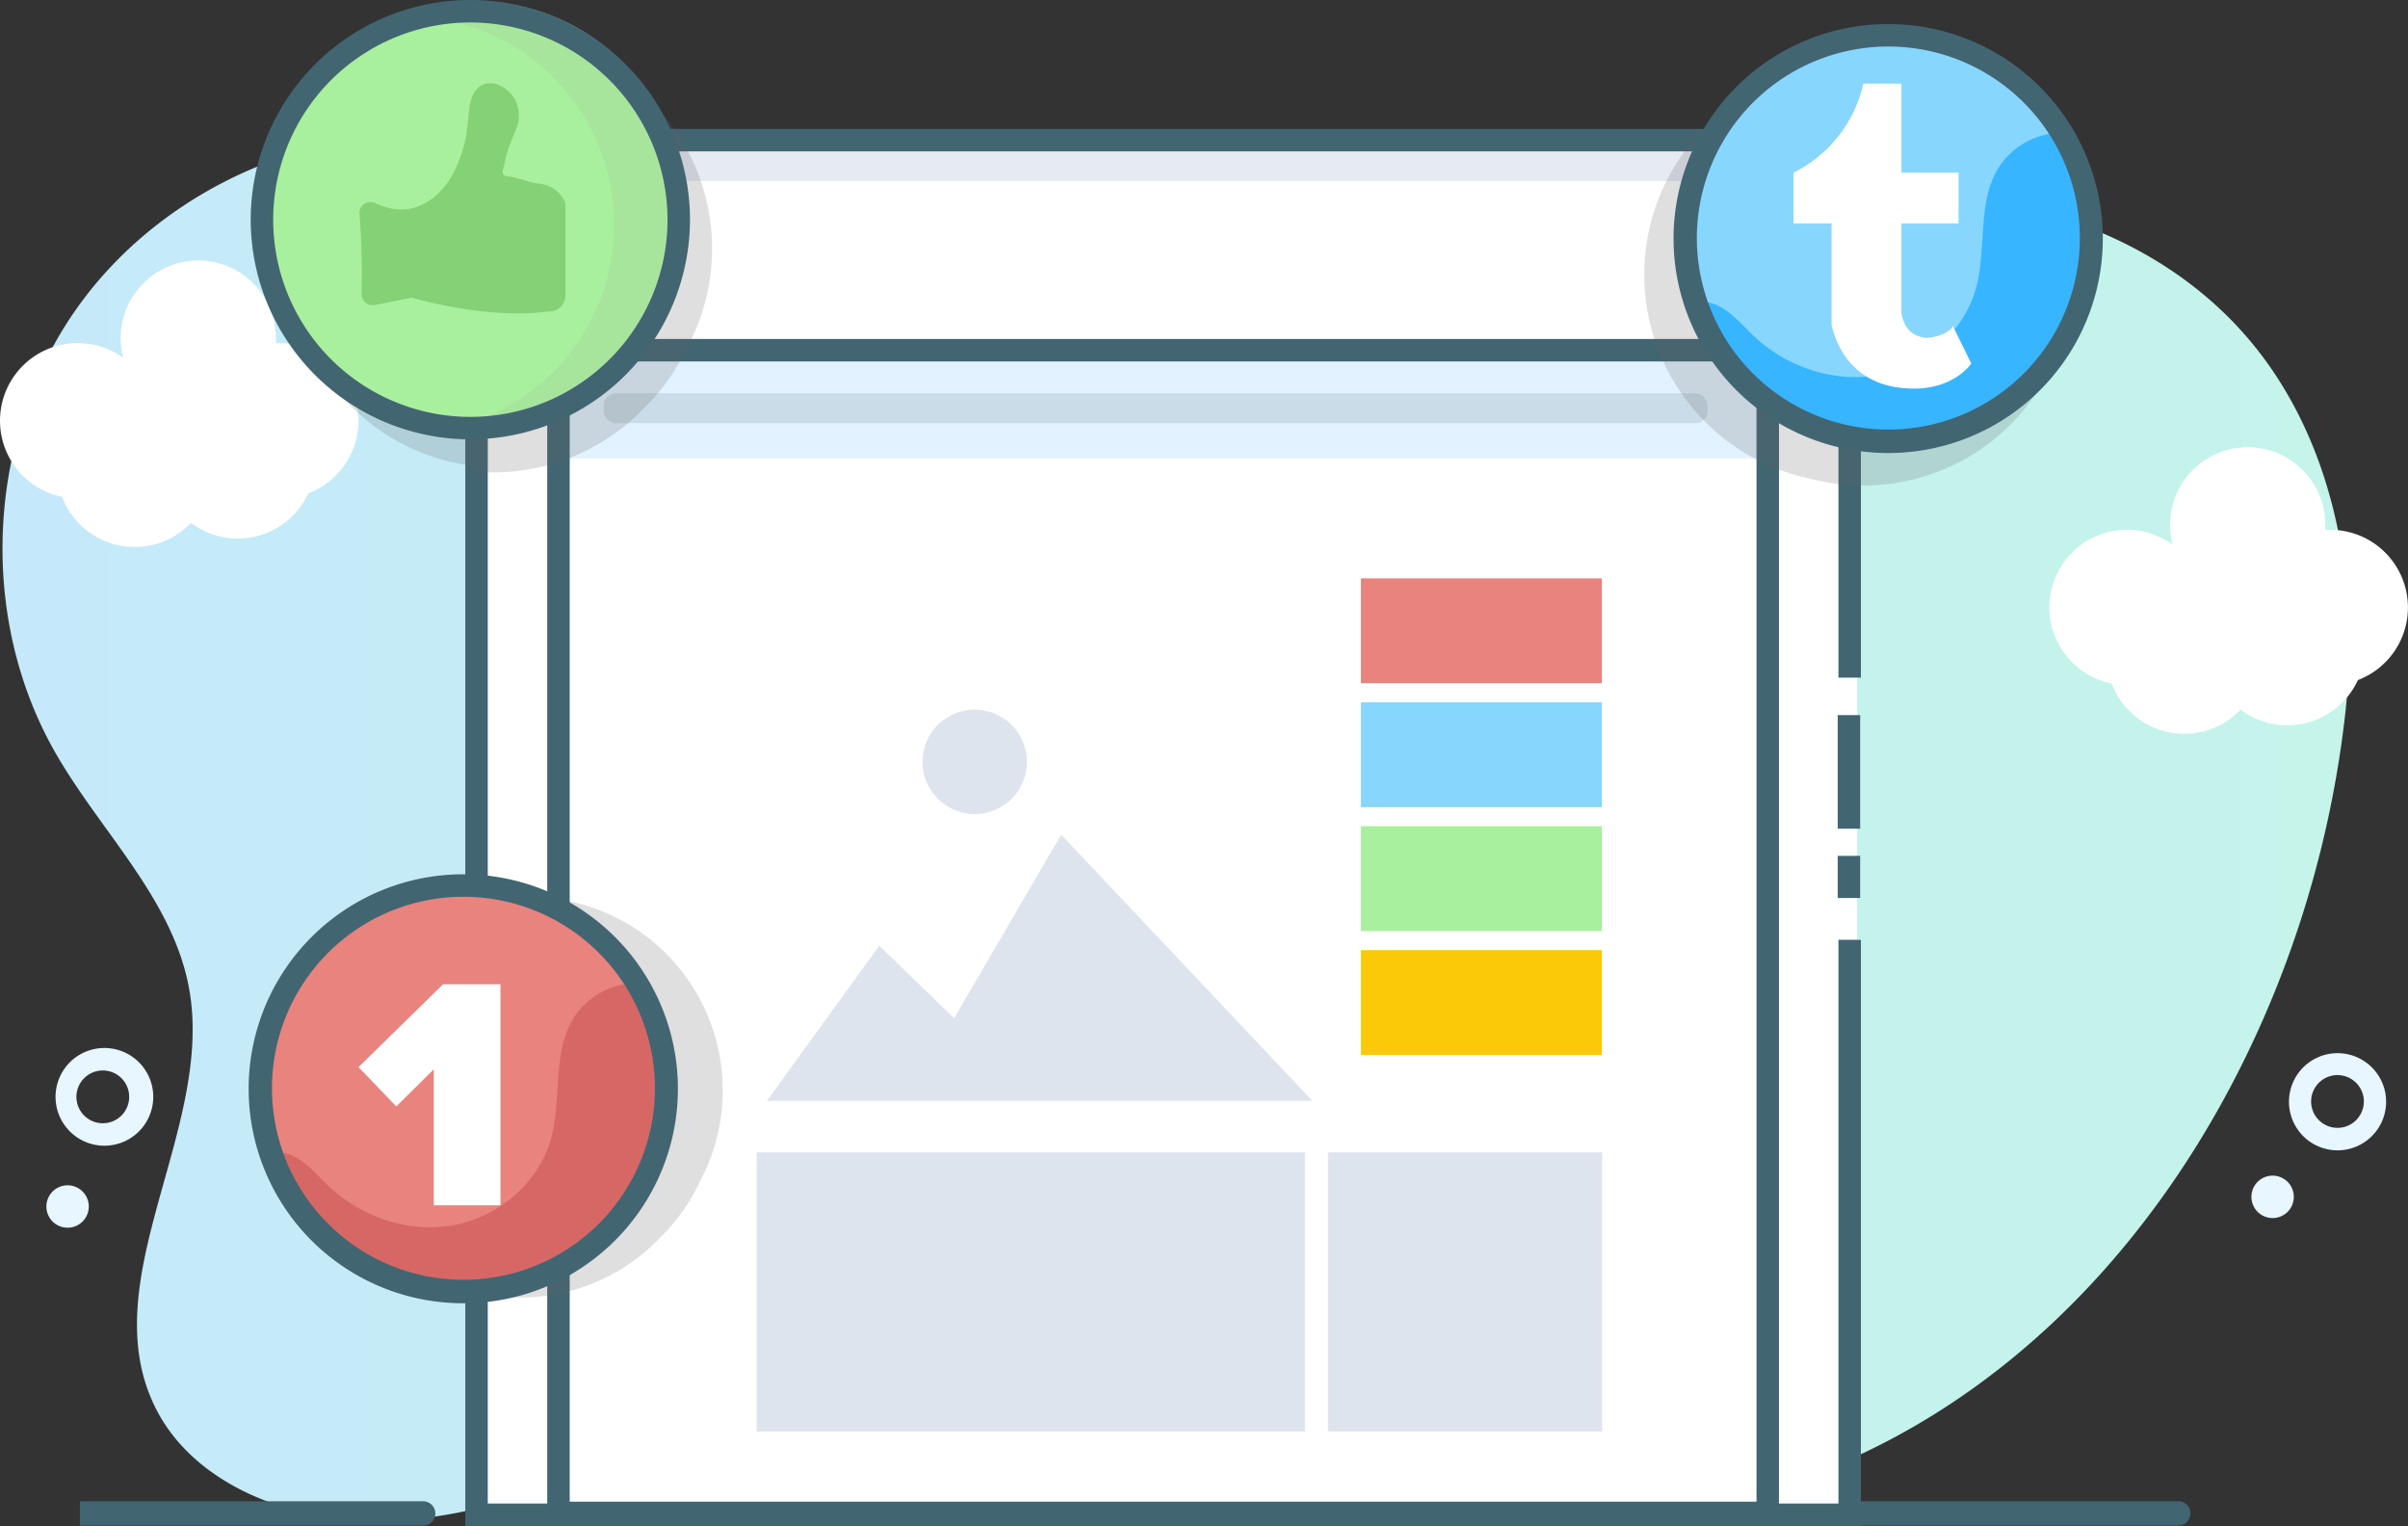
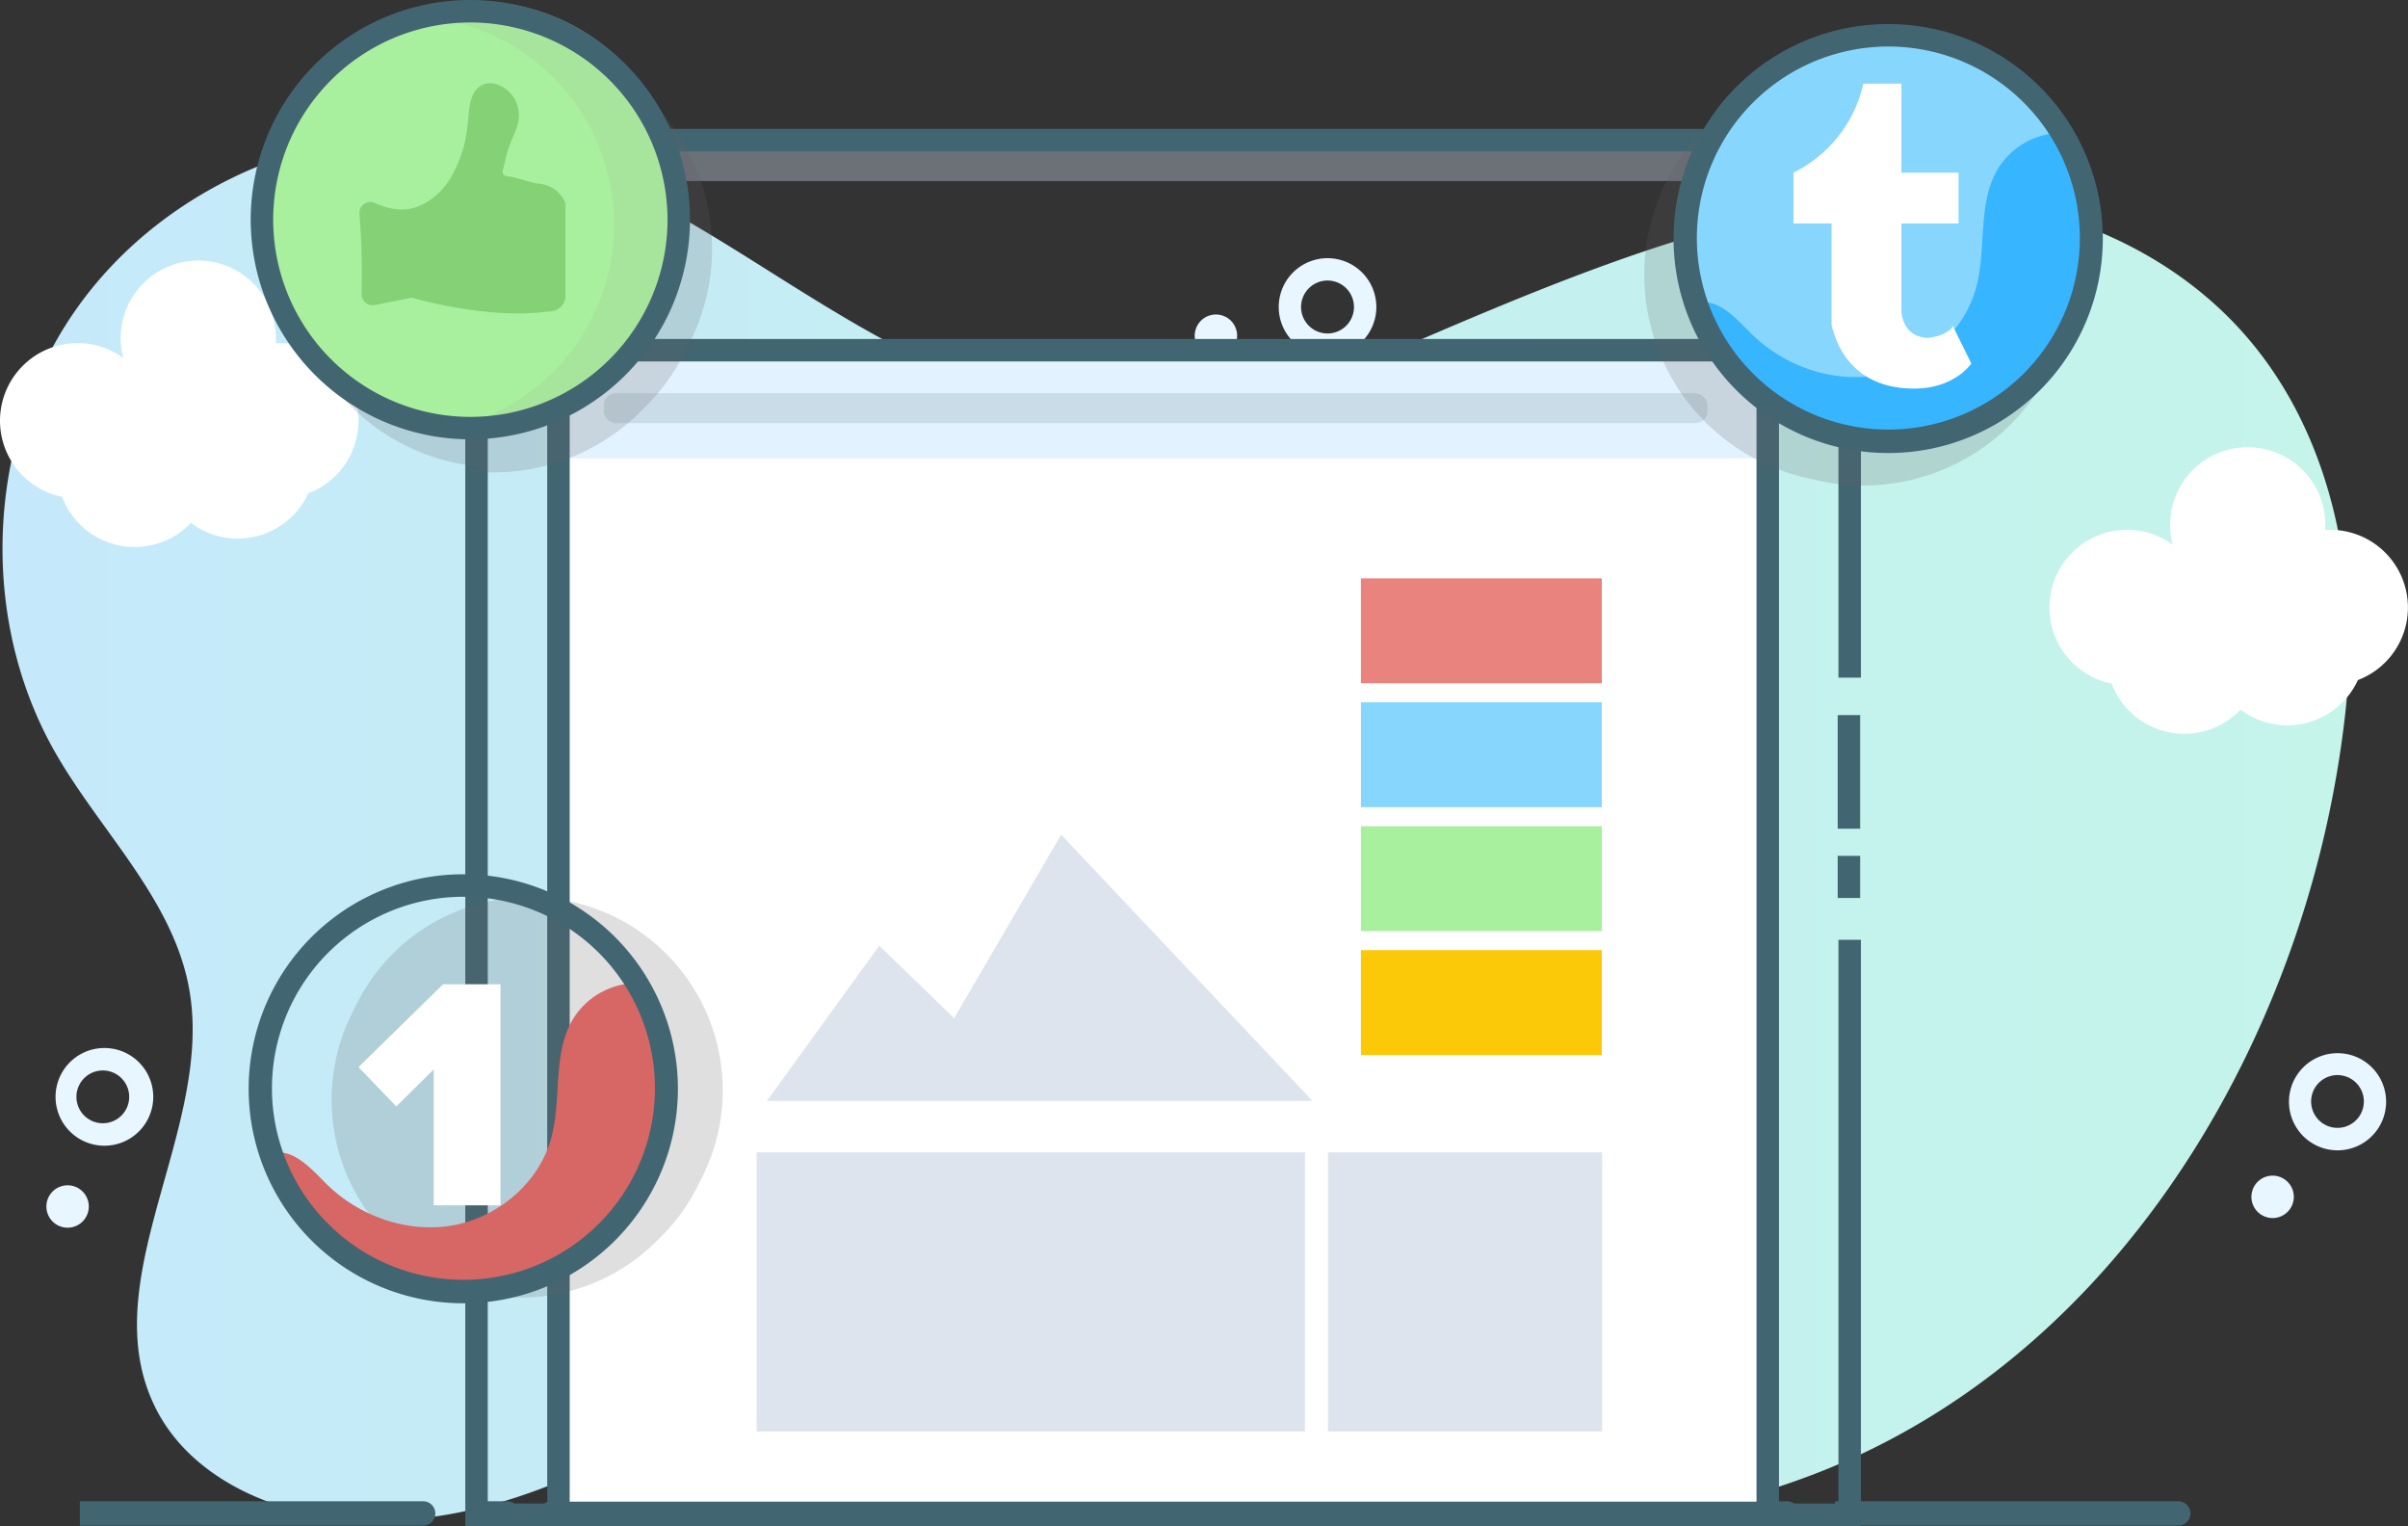
<svg xmlns="http://www.w3.org/2000/svg" viewBox="0 0 1286.04 814.84">
  <rect x="0" y="0" width="1286.04" height="814.84" fill="#333333" stroke="none" />
  <defs>
    <style>.cls-1{fill:url(#linear-gradient);}.cls-2{fill:#e7f6ff;}.cls-3{fill:none;}.cls-4{fill:#426572;}.cls-5{fill:#fff;}.cls-6{fill:#c1cede;opacity:0.4;}.cls-7{fill:#e2f2ff;}.cls-8{fill:#cadce8;}.cls-9{fill:#dde4ed;}.cls-10{fill:#e8837e;}.cls-11{fill:#87d6fe;}.cls-12{fill:#fbc907;}.cls-13{fill:#a8ef9e;}.cls-14{fill:#606060;opacity:0.2;}.cls-15{fill:#a7e59c;}.cls-16{fill:#37b5ff;}.cls-17{fill:#d66765;}.cls-18{fill:#85d175;}</style>
    <linearGradient id="linear-gradient" x1="1.32" y1="442.89" x2="1254.6" y2="442.89" gradientUnits="userSpaceOnUse">
      <stop offset="0" stop-color="#c5e9fa" />
      <stop offset="1" stop-color="#c4f4ea" />
    </linearGradient>
  </defs>
  <title>Asset 15</title>
  <g id="Layer_2" data-name="Layer 2">
    <g id="Layer_1-2" data-name="Layer 1">
      <path class="cls-1" d="M1218.18,521.16c-45.45,117.68-130.9,220.78-249.59,266.09a431.14,431.14,0,0,1-47.21,14.95C836.7,823.79,744.06,816.28,666,776.93c-33.13-16.71-63.34-38.79-96.59-55.26S498.19,694.43,462,702.56c-31.16,7-57.45,27.06-83.92,44.93-62.4,42.13-137.43,75.47-211.32,61-34-6.65-67.48-25.07-83.27-55.86-34.9-68.07,30.92-149,17.59-224.28-8.53-48.18-47.49-84.26-71.71-126.78-41.44-72.73-36.53-169.34,12.06-237.5S179.74,59.78,262,75.24C362.31,94.09,438.15,179,535.69,209c61,18.77,127.23,13.17,185.49-11.55,94.13-39.95,223.45-101.22,329.38-91.24,56.33,5.31,111.58,30.31,148.76,73,47,53.89,61.09,130.4,53.25,201.46A563.35,563.35,0,0,1,1218.18,521.16Z" />
      <path class="cls-2" d="M1248.42,614.24a26.24,26.24,0,0,1-6.2-.75,25.94,25.94,0,1,1,6.2.75Zm-.07-40.18a14.09,14.09,0,0,0-3.29,27.78h0a14.08,14.08,0,1,0,6.64-27.37A14.16,14.16,0,0,0,1248.35,574.05Z" />
      <circle class="cls-2" cx="1213.76" cy="639.1" r="11.33" transform="translate(306.61 1668.05) rotate(-76.37)" />
      <path class="cls-2" d="M55.19,611.77a26.09,26.09,0,1,1,1.14,0Zm0-40.17H54.6a14.09,14.09,0,1,0,.61,0Z" />
      <circle class="cls-2" cx="36.08" cy="644.24" r="11.33" transform="translate(-27.71 2.15) rotate(-2.47)" />
      <path class="cls-2" d="M709.08,190A26.07,26.07,0,1,1,724,185.25,26.07,26.07,0,0,1,709.08,190ZM709,149.8a14.13,14.13,0,1,0,2.47.22A14.17,14.17,0,0,0,709,149.8Z" />
      <circle class="cls-2" cx="649.4" cy="179.29" r="11.33" transform="translate(14.75 405.32) rotate(-35.04)" />
      <rect class="cls-3" x="713.36" y="176.84" width="44.48" height="44.48" />
      <rect class="cls-3" x="713.36" y="176.84" width="44.48" height="44.48" />
      <path class="cls-4" d="M839.66,795.83" />
      <path class="cls-5" d="M1286,324.36a41.46,41.46,0,0,0-41.46-41.46c-.92,0-1.83,0-2.73.09.06-.9.09-1.81.09-2.73a41.46,41.46,0,1,0-81.56,10.54A41.46,41.46,0,1,0,1127.78,365a41.46,41.46,0,0,0,68.84,13.94,41.46,41.46,0,0,0,62.66-15.8A41.47,41.47,0,0,0,1286,324.36Z" />
      <path class="cls-5" d="M191.45,224.66A41.46,41.46,0,0,0,150,183.2c-.92,0-1.83,0-2.73.09.06-.9.09-1.81.09-2.73A41.46,41.46,0,1,0,65.8,191.1a41.46,41.46,0,1,0-32.61,74.19A41.46,41.46,0,0,0,102,279.22a41.46,41.46,0,0,0,62.66-15.8A41.47,41.47,0,0,0,191.45,224.66Z" />
      <path class="cls-4" d="M954.18,814.63H357.68v-13h596.5a6.5,6.5,0,1,1,0,13Z" />
      <path class="cls-4" d="M331,814.63H294.53a6.5,6.5,0,1,1,0-13H331a6.5,6.5,0,1,1,0,13Z" />
      <path class="cls-4" d="M270.86,814.63H259.24a6.5,6.5,0,0,1,0-13h11.62a6.5,6.5,0,0,1,0,13Z" />
      <path class="cls-4" d="M1163.34,814.63H980v-13h183.34a6.5,6.5,0,0,1,0,13Z" />
      <path class="cls-4" d="M226,814.63H42.65v-13H226a6.5,6.5,0,0,1,0,13Z" />
-       <path class="cls-5" d="M991.86,123.53V809.84H258.5V123.53a47.82,47.82,0,0,1,47.68-47.69h638A47.82,47.82,0,0,1,991.86,123.53Z" />
      <rect class="cls-5" x="298.26" y="189.01" width="645.84" height="620.83" />
      <path class="cls-6" d="M987.86,109.93v9.67c-5.89-13.22-24.18-22.92-45.68-22.92h-638c-26.23,0-47.68,14.44-47.68,32.1V571.84h-2V109.93c0-17.65,21.45-32.1,47.68-32.1h638C966.41,77.84,987.86,92.28,987.86,109.93Z" />
      <path class="cls-4" d="M993.86,814.84H248.5V122.53a53.75,53.75,0,0,1,53.68-53.69h638a53.75,53.75,0,0,1,53.68,53.69V361.84h-12V122.53a41.73,41.73,0,0,0-41.68-41.69h-638a41.73,41.73,0,0,0-41.68,41.69V802.84H981.86v-301h12Z" />
      <polygon class="cls-7" points="307.85 244.73 941.46 244.73 941.46 202.55 940.45 186.73 373.92 186.73 300.86 186.73 299.85 202.55 299.85 244.73 307.85 244.73" />
      <rect class="cls-8" x="322.46" y="209.98" width="589.49" height="16" rx="6.5" ry="6.5" />
      <path class="cls-4" d="M950.1,813.84H292.26V181H950.1Zm-645.84-12H938.1V193H304.26Z" />
      <rect class="cls-9" x="709.24" y="615.34" width="146.4" height="149" />
      <rect class="cls-9" x="404.11" y="615.34" width="292.8" height="149" />
      <rect class="cls-10" x="726.82" y="308.84" width="128.65" height="56" />
      <rect class="cls-11" x="726.82" y="375" width="128.65" height="56" />
      <rect class="cls-12" x="726.82" y="507.34" width="128.65" height="56" />
      <rect class="cls-13" x="726.82" y="441.17" width="128.65" height="56" />
      <path class="cls-14" d="M367.08,185.36A111.31,111.31,0,1,0,168,85.94a111.33,111.33,0,0,0,89.46,163.31q-4.82,1.14-9.79,1.85a111.31,111.31,0,0,0,95.87-32.76A111.57,111.57,0,0,0,367.08,185.36Z" />
      <path class="cls-14" d="M1017.54,38.92a111.31,111.31,0,1,0-50.59,216.72,111.33,111.33,0,0,0,138.15-124.86q2.22,4.42,4.07,9.09a111.31,111.31,0,0,0-54.08-85.67A111.57,111.57,0,0,0,1017.54,38.92Z" />
      <path class="cls-14" d="M373.82,630.83a103.2,103.2,0,1,0-184.59-92.17,103.21,103.21,0,0,0,82.94,151.41q-4.47,1.05-9.07,1.72A103.19,103.19,0,0,0,352,661.41,103.43,103.43,0,0,0,373.82,630.83Z" />
      <circle class="cls-13" cx="253.85" cy="112" r="111.3" />
      <path class="cls-15" d="M359.85,119.95A111.31,111.31,0,0,1,232.65,230.1a111.3,111.3,0,0,0,0-220.31,111.31,111.31,0,0,1,127.2,110.16Z" />
      <path class="cls-4" d="M251.2,234.59A117.3,117.3,0,1,1,368.5,117.3,117.43,117.43,0,0,1,251.2,234.59ZM251.2,12A105.3,105.3,0,1,0,356.5,117.3,105.41,105.41,0,0,0,251.2,12Z" />
      <path class="cls-11" d="M1005.33,17.6a108.4,108.4,0,1,0,.38,0Z" />
      <path class="cls-16" d="M1114.85,127.26a108.54,108.54,0,0,1-211,35.68,13,13,0,0,1,1.75-.75c11.07-3.86,21,7.22,29.26,15.52,17.43,17.51,43.27,26.83,67.61,22.65s46.17-22.5,52.81-46.29c6-21.41.39-46.19,12.36-64.92A40.46,40.46,0,0,1,1099.25,71,107.81,107.81,0,0,1,1114.85,127.26Z" />
      <path class="cls-4" d="M1008.33,241.9a114.53,114.53,0,1,1,0-229.06h.38a114.53,114.53,0,0,1-.38,229.06Zm0-217.06a102.27,102.27,0,1,0,.37,0Z" />
      <path class="cls-5" d="M1022.28,207.5c-35.28,0-42.38-27.13-44.09-33.92V119.32H957.84V92.19a70,70,0,0,0,37.31-47.55h20.35V92.19H1046v27.13H1015.5v47.55c1,7.45,5.07,12.9,13.57,13.57,8.81-.67,13.57-4.75,13.92-6.34l-.35-.35a.32.32,0,0,1,.35.28.32.32,0,0,1,0,.07l9.83,20S1044,207.5,1022.28,207.5Z" />
-       <path class="cls-10" d="M244.33,471.6a108.4,108.4,0,1,0,.38,0Z" />
      <path class="cls-17" d="M353.85,581.26a108.54,108.54,0,0,1-211,35.68,13,13,0,0,1,1.75-.75c11.07-3.86,21,7.22,29.26,15.52,17.43,17.51,43.27,26.83,67.61,22.65s46.17-22.5,52.81-46.29c6-21.41.39-46.19,12.36-64.92A40.46,40.46,0,0,1,338.25,525,107.81,107.81,0,0,1,353.85,581.26Z" />
      <path class="cls-4" d="M247.33,695.9a114.53,114.53,0,1,1,0-229.06h.38a114.53,114.53,0,0,1-.38,229.06Zm0-217.06a102.27,102.27,0,1,0,.37,0Z" />
      <path class="cls-5" d="M231.65,643.6V571l-20,19.81-20.18-21,45.15-44.23h30.67V643.6Z" />
      <polygon class="cls-9" points="700.94 587.84 700.94 587.84 409.58 587.84 469.58 504.98 509.58 543.7 566.73 445.69 700.94 587.84" />
-       <path class="cls-9" d="M520.55,434.69a27.88,27.88,0,1,0-27.88-27.88A28,28,0,0,0,520.55,434.69Z" />
      <rect class="cls-4" x="981.46" y="457" width="12" height="22.5" />
      <rect class="cls-4" x="981.46" y="381.84" width="12" height="60.66" />
      <path class="cls-18" d="M292.86,166.28c-32.66,4.63-72.92-7.35-72.92-7.35l-19.85,3.95a5.89,5.89,0,0,1-7-6A395.17,395.17,0,0,0,192,114.32a5.87,5.87,0,0,1,8.24-5.93,34.17,34.17,0,0,0,14.36,3.52c12.05-.1,22.57-9.34,27.95-20.31s6.6-18.08,7.73-30.28c.49-5.33,1.27-11.24,5.32-14.66,7-5.93,18.52,1,20.79,9.95S275,69.51,271.91,78.24c-2,5.68-1.56,6-3.18,11.85a3.6,3.6,0,0,0,.06,3,3.17,3.17,0,0,0,2.3,1.06c6.54.84,10.83,3.28,17.38,4A16.31,16.31,0,0,1,302,108.67v49.09a8.46,8.46,0,0,1-9.1,8.51Z" />
    </g>
  </g>
</svg>